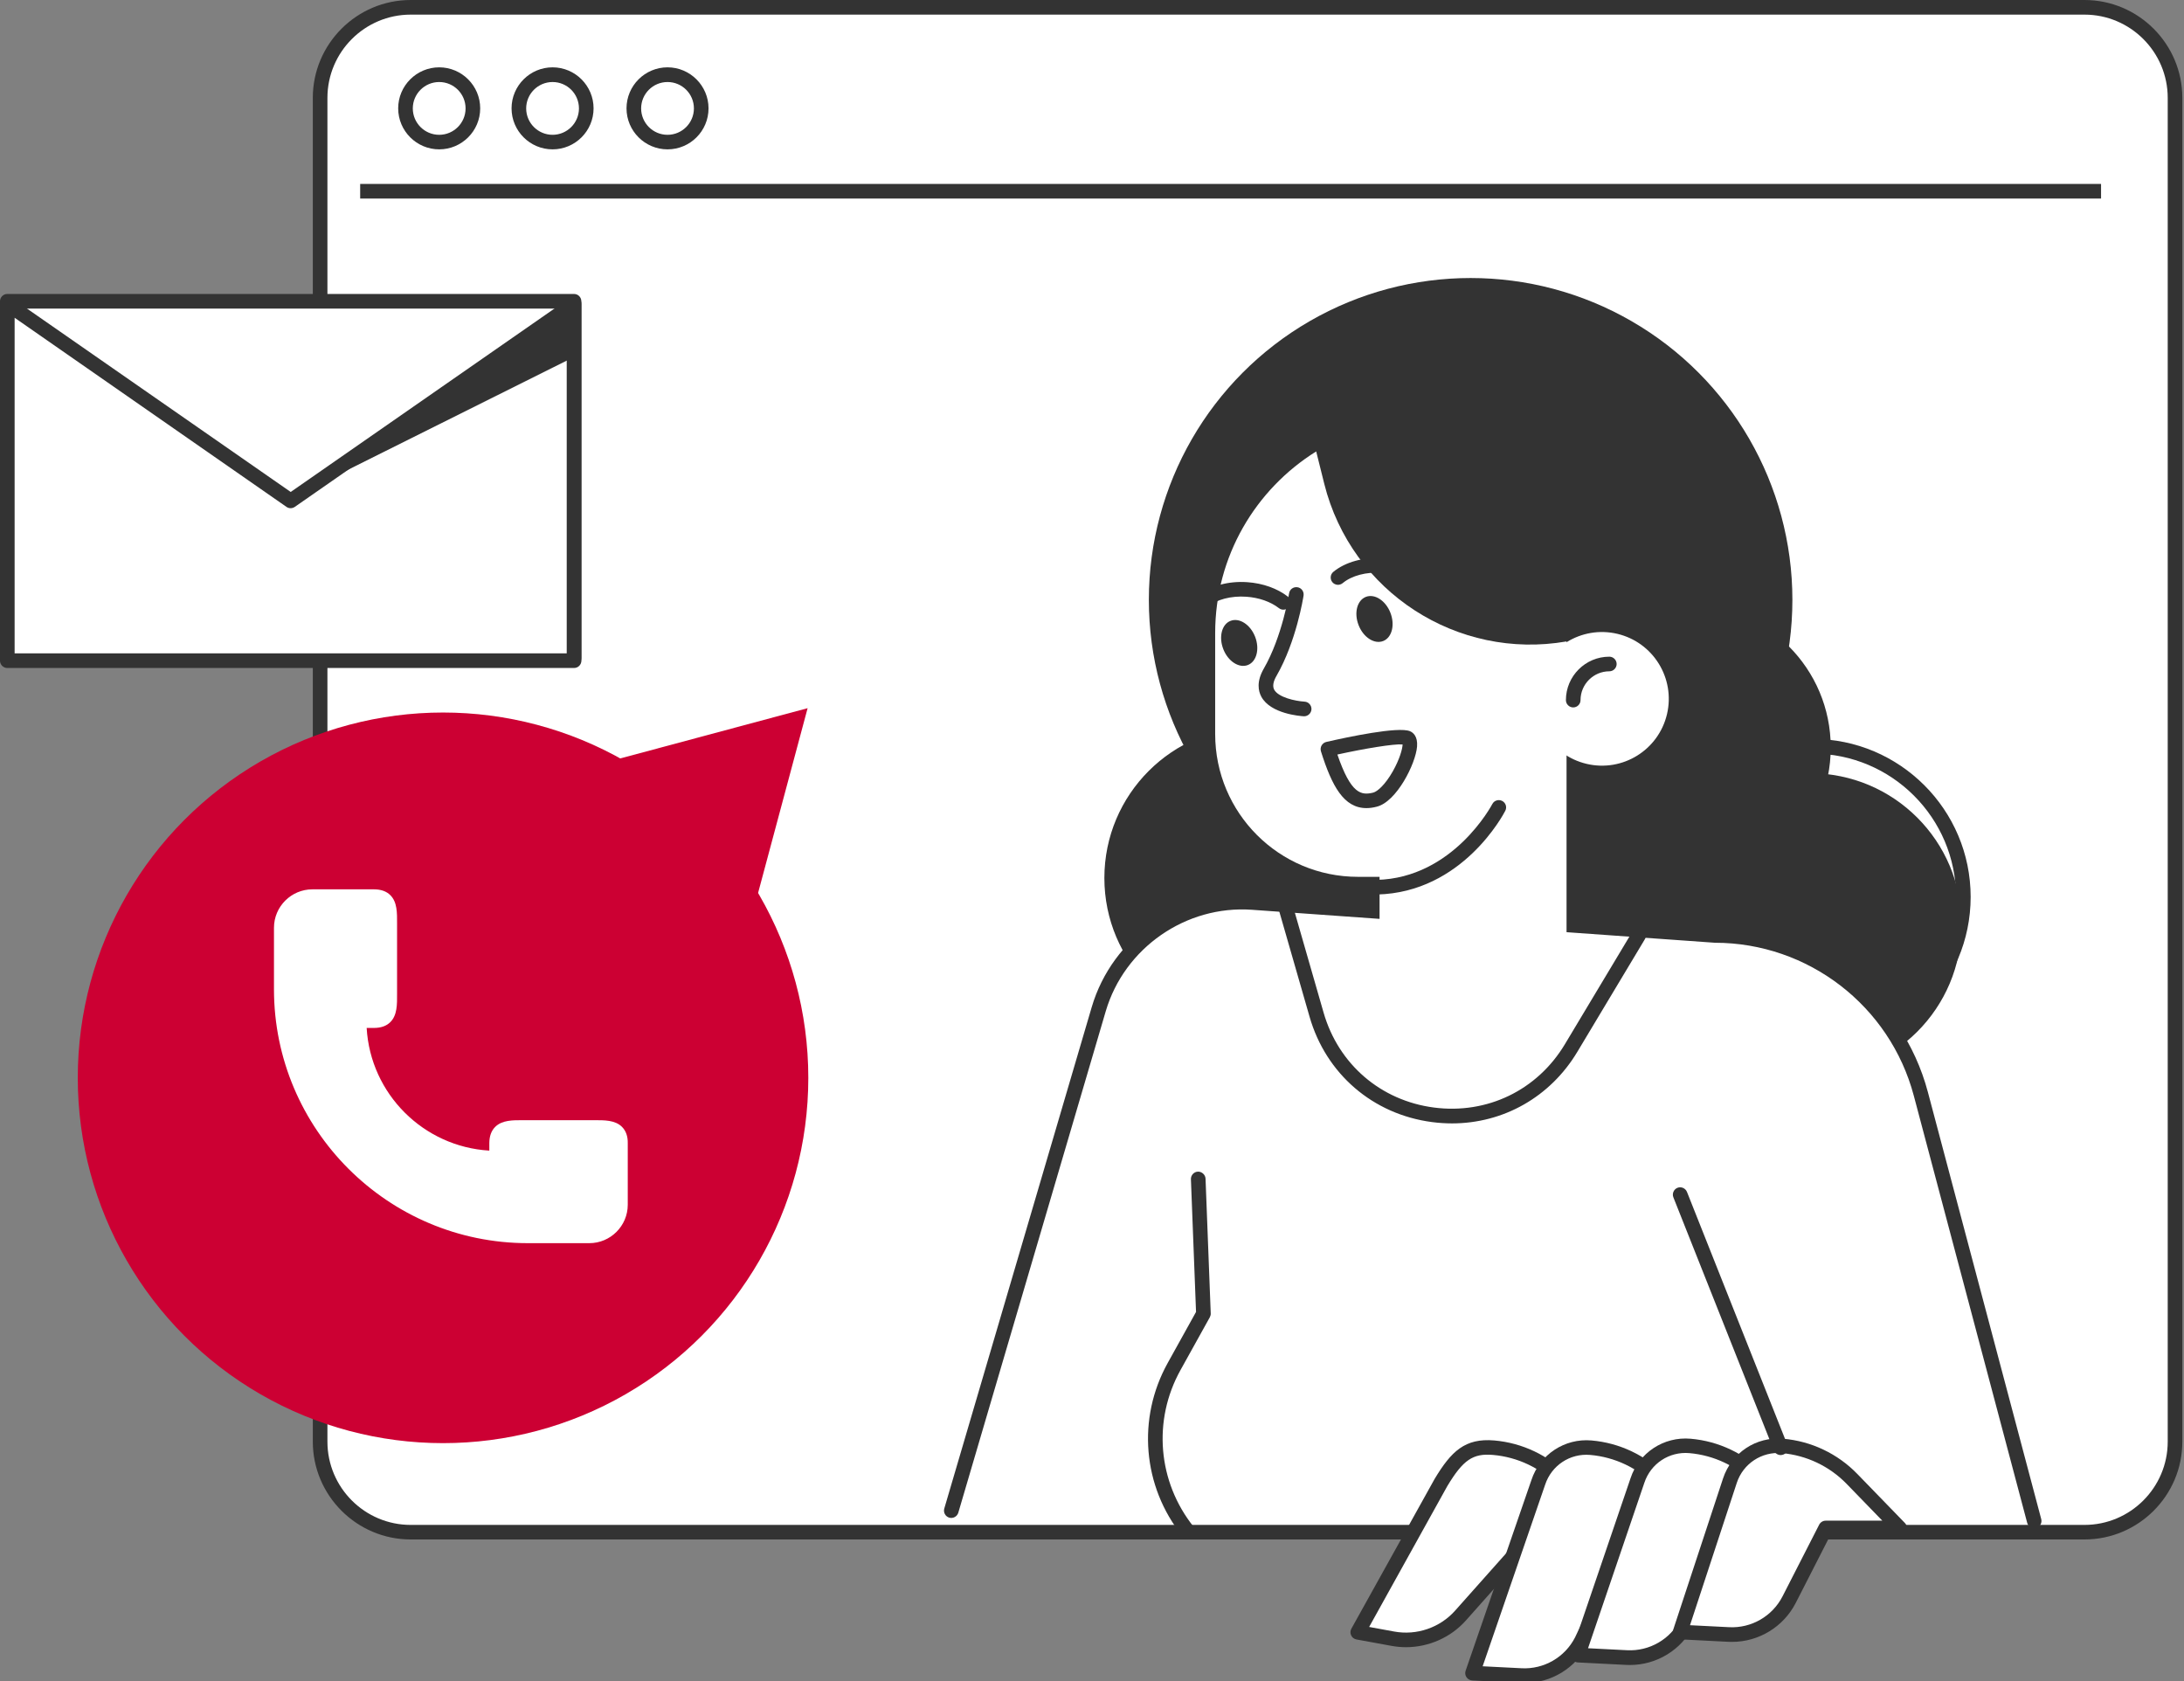
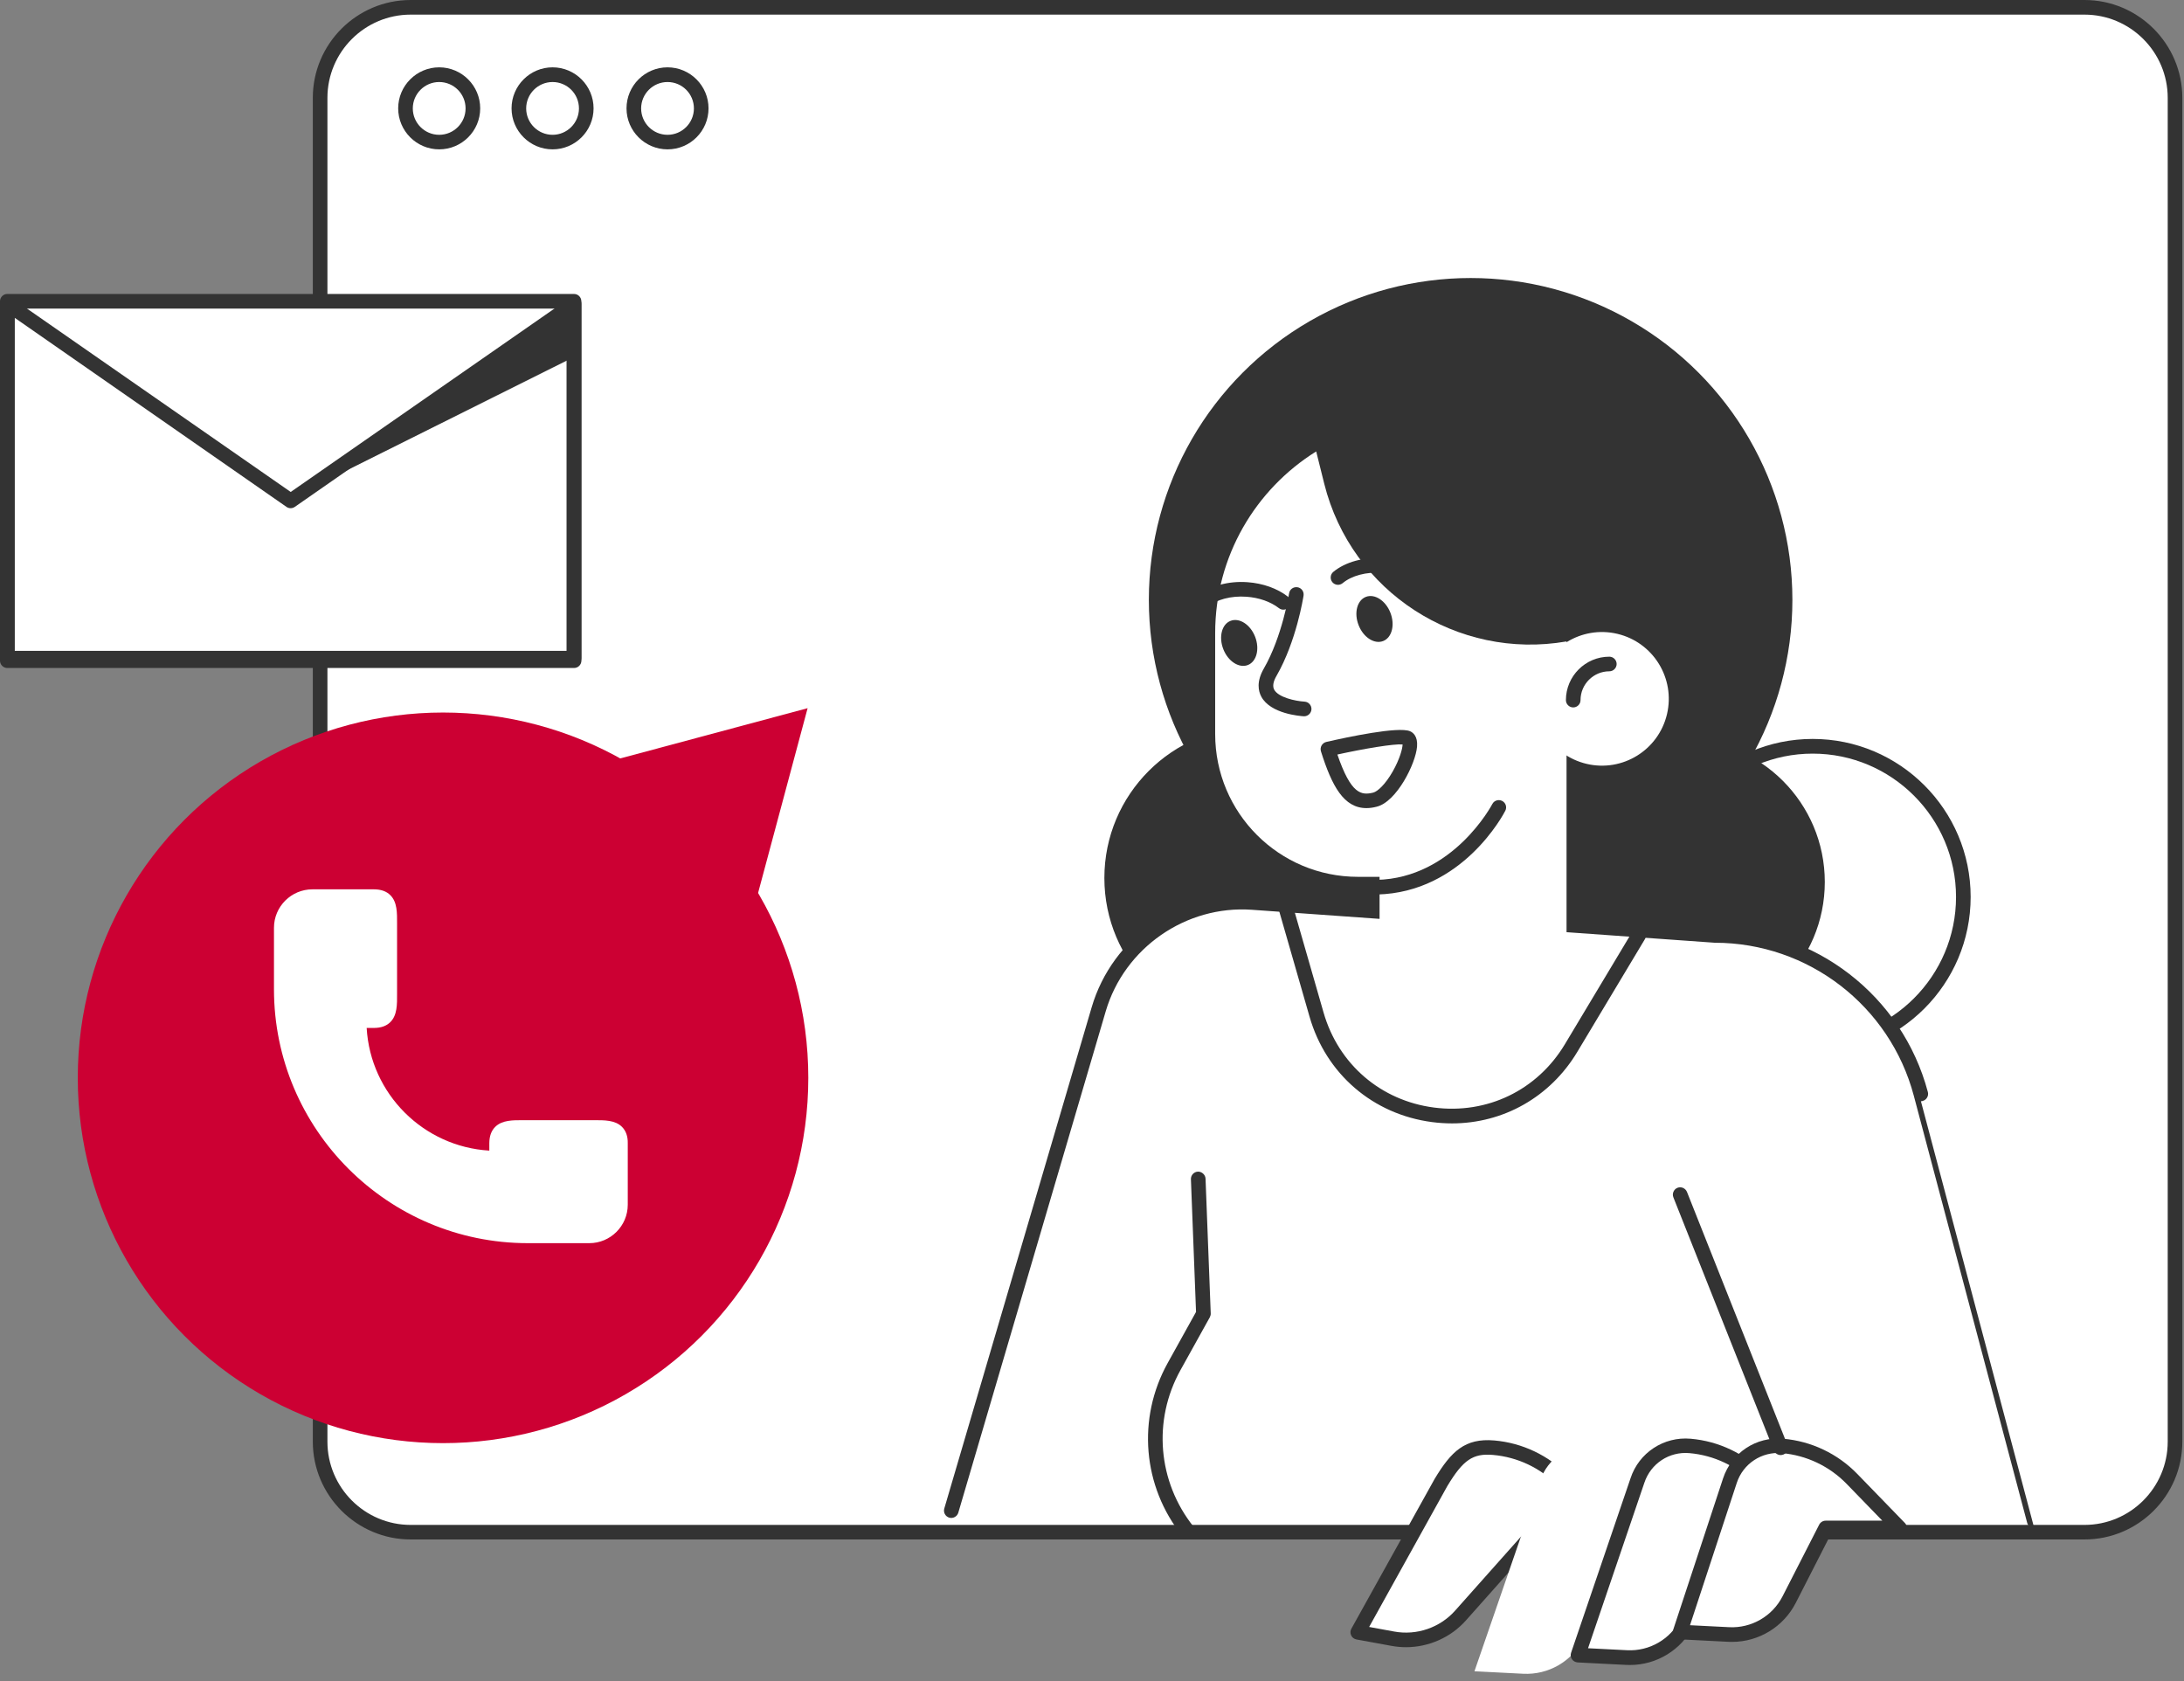
<svg xmlns="http://www.w3.org/2000/svg" width="298.78" height="229.97">
  <rect width="100%" height="100%" fill="#808080" stroke="none" />
  <g>
    <title>background</title>
    <rect fill="none" id="canvas_background" height="402" width="582" y="-1" x="-1" />
  </g>
  <g>
    <title>Layer 1</title>
    <path fill="#ffffff" id="svg_4" d="m285.39,209.59l-228.98,0c-6.84,0 -12.39,-5.55 -12.39,-12.39l0,-183.81c0,-6.84 5.55,-12.39 12.39,-12.39l228.98,0c6.84,0 12.39,5.55 12.39,12.39l0,183.81c0,6.84 -5.55,12.39 -12.39,12.39z" class="st1" />
    <path fill="#333333" id="svg_5" d="m285.163,210.58l-228.98,0c-7.38,0 -13.39,-6.01 -13.39,-13.39l0,-183.8c0,-7.38 6.01,-13.39 13.39,-13.39l228.98,0c7.38,0 13.39,6.01 13.39,13.39l0,183.81c0,7.38 -6.01,13.38 -13.39,13.38zm-228.98,-208.58c-6.28,0 -11.39,5.11 -11.39,11.39l0,183.81c0,6.28 5.11,11.39 11.39,11.39l228.98,0c6.28,0 11.39,-5.11 11.39,-11.39l0,-183.81c0,-6.28 -5.11,-11.39 -11.39,-11.39l-228.98,0z" class="st2" />
    <path fill="#333333" id="svg_7" d="m60.083,20.43c-3.09,0 -5.61,-2.52 -5.61,-5.61c0,-3.09 2.52,-5.61 5.61,-5.61c3.09,0 5.61,2.52 5.61,5.61c0,3.1 -2.52,5.61 -5.61,5.61zm0,-9.21c-1.99,0 -3.61,1.62 -3.61,3.61c0,1.99 1.62,3.61 3.61,3.61c1.99,0 3.61,-1.62 3.61,-3.61c0,-2 -1.62,-3.61 -3.61,-3.61z" class="st2" />
    <path fill="#333333" id="svg_9" d="m75.593,20.43c-3.09,0 -5.61,-2.52 -5.61,-5.61c0,-3.09 2.52,-5.61 5.61,-5.61c3.09,0 5.61,2.52 5.61,5.61c0,3.1 -2.52,5.61 -5.61,5.61zm0,-9.21c-1.99,0 -3.61,1.62 -3.61,3.61c0,1.99 1.62,3.61 3.61,3.61c1.99,0 3.61,-1.62 3.61,-3.61c0,-2 -1.62,-3.61 -3.61,-3.61z" class="st2" />
    <path fill="#333333" id="svg_11" d="m91.32,20.43c-3.09,0 -5.61,-2.52 -5.61,-5.61c0,-3.09 2.52,-5.61 5.61,-5.61c3.09,0 5.61,2.52 5.61,5.61c0,3.1 -2.51,5.61 -5.61,5.61zm0,-9.21c-1.99,0 -3.61,1.62 -3.61,3.61c0,1.99 1.62,3.61 3.61,3.61c1.99,0 3.61,-1.62 3.61,-3.61c0,-2 -1.62,-3.61 -3.61,-3.61z" class="st2" />
-     <rect fill="#333333" id="svg_13" y="25.16" x="49.273" width="238.16" height="2" class="st2" />
    <path fill="#333333" id="svg_15" d="m247.983,144.297c-11.91,0 -21.61,-9.69 -21.61,-21.61c0,-11.91 9.69,-21.61 21.61,-21.61c11.91,0 21.61,9.69 21.61,21.61c0,11.92 -9.69,21.61 -21.61,21.61zm0,-41.21c-10.81,0 -19.61,8.8 -19.61,19.61s8.8,19.61 19.61,19.61c10.81,0 19.61,-8.8 19.61,-19.61s-8.8,-19.61 -19.61,-19.61z" class="st2" />
    <circle fill="#333333" id="svg_16" r="19.57" cy="120.65" cx="230.07" class="st2" />
    <circle fill="#333333" id="svg_17" r="20.71" cy="120.101" cx="171.793" class="st2" />
-     <circle fill="#333333" id="svg_18" r="20.71" cy="126.481" cx="247.643" class="st2" />
    <path fill="#ffffff" id="svg_20" d="m130.15,206.4l20.17,-68.59c2.71,-9.2 11.46,-15.28 21.03,-14.6l63.25,4.5c13.22,0 24.79,8.9 28.19,21.68l15.51,58.42l-148.15,-1.41z" class="st1" />
-     <path fill="#333333" id="svg_21" d="m278.3,209.057c-0.44,0 -0.85,-0.3 -0.97,-0.74l-15.51,-58.42c-3.27,-12.33 -14.46,-20.94 -27.22,-20.94l-63.33,-4.51c-9.01,-0.64 -17.44,5.19 -20,13.88l-20.17,68.59c-0.16,0.53 -0.71,0.83 -1.24,0.68c-0.53,-0.16 -0.83,-0.71 -0.68,-1.24l20.17,-68.59c2.82,-9.58 12.08,-16.02 22.06,-15.31l63.25,4.5c0,0 0,0 0,0c13.59,0 25.57,9.22 29.08,22.42l15.51,58.42c0.14,0.53 -0.18,1.08 -0.71,1.22c-0.07,0.03 -0.15,0.04 -0.24,0.04z" class="st2" />
+     <path fill="#333333" id="svg_21" d="m278.3,209.057c-0.44,0 -0.85,-0.3 -0.97,-0.74l-15.51,-58.42c-3.27,-12.33 -14.46,-20.94 -27.22,-20.94l-63.33,-4.51c-9.01,-0.64 -17.44,5.19 -20,13.88l-20.17,68.59c-0.16,0.53 -0.71,0.83 -1.24,0.68c-0.53,-0.16 -0.83,-0.71 -0.68,-1.24l20.17,-68.59c2.82,-9.58 12.08,-16.02 22.06,-15.31l63.25,4.5c0,0 0,0 0,0c13.59,0 25.57,9.22 29.08,22.42c0.14,0.53 -0.18,1.08 -0.71,1.22c-0.07,0.03 -0.15,0.04 -0.24,0.04z" class="st2" />
    <circle fill="#cc0033" id="svg_23" r="49.97" cy="147.435" cx="60.61" class="st0" />
    <polygon fill="#cc0033" id="svg_24" points="110.485,96.87 103.705,122.16 96.935,147.44 78.425,128.93 59.915,110.42 85.205,103.65 " class="st0" />
    <path fill="#ffffff" id="svg_27" d="m210.49,209.01l10.12,0l-6.52,-6.72c-2.52,-2.6 -5.89,-4.2 -9.5,-4.51l0,0c-3.21,-0.28 -4.86,0.87 -7.19,4.75l-11.4,20.5l4.81,0.88c3.43,0.63 6.93,-0.58 9.25,-3.18l10.43,-11.72z" class="st1" />
    <path fill="#333333" id="svg_28" d="m192.333,225.317c-0.65,0 -1.31,-0.06 -1.96,-0.18l-4.81,-0.88c-0.32,-0.06 -0.59,-0.27 -0.72,-0.56c-0.14,-0.29 -0.13,-0.63 0.03,-0.91l11.39,-20.49c2.27,-3.77 4.15,-5.6 8.15,-5.26c3.84,0.33 7.44,2.04 10.13,4.81l6.52,6.72c0.28,0.29 0.36,0.72 0.2,1.09c-0.16,0.37 -0.52,0.61 -0.92,0.61l-9.67,0l-10.13,11.39c-2.08,2.34 -5.1,3.66 -8.21,3.66zm-5.03,-2.77l3.44,0.63c3.06,0.56 6.25,-0.53 8.32,-2.86l10.43,-11.72c0.19,-0.21 0.46,-0.34 0.75,-0.34l7.75,0l-4.88,-5.03c-2.35,-2.42 -5.5,-3.92 -8.87,-4.21c-2.74,-0.24 -4.09,0.68 -6.25,4.27l-10.69,19.26z" class="st2" />
    <path fill="#ffffff" id="svg_30" d="m223.8,209.01l10.12,0l-6.52,-6.72c-2.52,-2.6 -5.89,-4.2 -9.5,-4.51l0,0c-3.21,-0.28 -6.19,1.69 -7.19,4.75l-9,26.08l6.66,0.34c3.45,0.18 6.68,-1.69 8.25,-4.76l7.18,-15.18z" class="st1" />
-     <path fill="#333333" id="svg_31" d="m208.563,230.217c-0.17,0 -0.33,0 -0.5,-0.01l-6.66,-0.34c-0.31,-0.02 -0.6,-0.18 -0.78,-0.44c-0.18,-0.26 -0.22,-0.59 -0.12,-0.89l9,-26.08c1.15,-3.5 4.55,-5.74 8.22,-5.42c3.84,0.33 7.44,2.04 10.13,4.81l6.52,6.72c0.28,0.29 0.36,0.72 0.2,1.09c-0.16,0.37 -0.52,0.61 -0.92,0.61l-9.48,0l-6.92,14.61c-1.67,3.29 -5.04,5.34 -8.69,5.34zm-5.73,-2.29l5.33,0.27c3.05,0.16 5.92,-1.5 7.31,-4.22l7.17,-15.15c0.16,-0.35 0.52,-0.57 0.9,-0.57l7.75,0l-4.88,-5.03c-2.35,-2.42 -5.5,-3.92 -8.87,-4.21c-2.77,-0.24 -5.29,1.44 -6.16,4.07l-8.55,24.84z" class="st2" />
    <path fill="#ffffff" id="svg_33" d="m237.11,209.01l10.12,0l-6.52,-6.72c-2.52,-2.6 -5.89,-4.2 -9.5,-4.51l0,0c-3.21,-0.28 -6.19,1.69 -7.19,4.75l-8.13,23.86l6.66,0.34c3.45,0.18 6.68,-1.69 8.25,-4.76l6.31,-12.96z" class="st1" />
    <path fill="#333333" id="svg_34" d="m222.99,227.75c-0.17,0 -0.33,0 -0.5,-0.01l-6.66,-0.34c-0.31,-0.02 -0.6,-0.18 -0.78,-0.44c-0.18,-0.26 -0.22,-0.59 -0.12,-0.88l8.13,-23.86c1.15,-3.51 4.55,-5.74 8.22,-5.42c3.84,0.33 7.44,2.04 10.13,4.81l6.52,6.72c0.28,0.29 0.36,0.72 0.2,1.09c-0.16,0.37 -0.52,0.61 -0.92,0.61l-9.49,0l-6.05,12.4c-1.66,3.27 -5.04,5.32 -8.68,5.32zm-5.74,-2.29l5.34,0.27c3.06,0.16 5.92,-1.5 7.31,-4.22l6.31,-12.94c0.17,-0.34 0.52,-0.56 0.9,-0.56l7.75,0l-4.88,-5.03c-2.35,-2.42 -5.5,-3.92 -8.87,-4.21c-2.76,-0.24 -5.29,1.43 -6.16,4.07l-7.7,22.62z" class="st2" />
    <path fill="#ffffff" id="svg_36" d="m249.76,209.01l10.12,0l-6.52,-6.72c-2.52,-2.6 -5.89,-4.2 -9.5,-4.51l0,0c-3.21,-0.28 -6.19,1.69 -7.19,4.75l-6.82,20.7l6.66,0.34c3.45,0.18 6.68,-1.69 8.25,-4.76l5,-9.8z" class="st1" />
    <path fill="#333333" id="svg_37" d="m236.95,224.59c-0.17,0 -0.33,0 -0.5,-0.01l-6.66,-0.34c-0.31,-0.02 -0.6,-0.18 -0.77,-0.43c-0.18,-0.26 -0.22,-0.58 -0.12,-0.88l6.82,-20.7c1.16,-3.51 4.52,-5.75 8.23,-5.43c3.84,0.33 7.44,2.04 10.13,4.81l6.52,6.72c0.28,0.29 0.36,0.72 0.2,1.09c-0.16,0.37 -0.52,0.61 -0.92,0.61l-9.5,0l-4.73,9.26c-1.68,3.25 -5.05,5.3 -8.7,5.3zm-5.75,-2.28l5.35,0.27c3.05,0.16 5.92,-1.5 7.31,-4.22l5.01,-9.8c0.17,-0.33 0.51,-0.55 0.89,-0.55l7.75,0l-4.88,-5.03c-2.35,-2.42 -5.5,-3.92 -8.87,-4.21c-2.75,-0.23 -5.29,1.43 -6.16,4.07l-6.4,19.47z" class="st2" />
    <polygon fill="#ffffff" id="svg_40" points="78.53,90.03 78.53,41.21 39.77,41.21 1,41.21 1,90.03 39.77,90.03     " class="st1" />
    <path fill="#333333" id="svg_41" d="m78.53,91.03l-77.53,0c-0.55,0 -1,-0.45 -1,-1l0,-48.82c0,-0.55 0.45,-1 1,-1l77.53,0c0.55,0 1,0.45 1,1l0,48.82c0,0.55 -0.44,1 -1,1zm-76.53,-2l75.53,0l0,-46.82l-75.53,0l0,46.82z" class="st2" />
-     <polygon fill="#ffffff" id="svg_43" points="78.53,90.03 78.53,41.21 39.77,68.17 1,41.21 1,90.03 39.77,90.03     " class="st1" />
    <path fill="#333333" id="svg_44" d="m78.53,91.375l-77.53,0c-0.55,0 -1,-0.45 -1,-1l0,-48.82c0,-0.37 0.21,-0.71 0.54,-0.89c0.33,-0.17 0.73,-0.15 1.03,0.07l38.2,26.56l38.2,-26.56c0.31,-0.21 0.71,-0.24 1.03,-0.07c0.33,0.17 0.54,0.51 0.54,0.89l0,48.82c-0.01,0.55 -0.45,1 -1.01,1zm-76.53,-2l75.53,0l0,-45.91l-37.2,25.87c-0.34,0.24 -0.8,0.24 -1.14,0l-37.19,-25.87l0,45.91z" class="st2" />
    <polygon fill="#333333" id="svg_45" points="78.53,48.83 78.53,41.21 39.77,68.17    " class="st2" />
    <path fill="#ffffff" id="svg_46" d="m85.09,154.14c-0.94,-0.93 -2.38,-0.92 -3.91,-0.91l-0.55,0l-8.97,0c-1.53,-0.01 -2.97,-0.02 -3.91,0.91c-0.54,0.53 -0.81,1.29 -0.81,2.25l0,1c-9.02,-0.53 -16.26,-7.76 -16.78,-16.78l1,0c0.96,0 1.72,-0.27 2.25,-0.81c0.93,-0.94 0.92,-2.38 0.91,-3.91l0,-0.55l0,-8.97c0.01,-1.53 0.02,-2.97 -0.91,-3.91c-0.53,-0.54 -1.29,-0.81 -2.25,-0.81l-8.42,0c-2.9,0 -5.26,2.36 -5.26,5.26l0,2.1l0,6.31c0,19.15 15.58,34.73 34.73,34.73l6.31,0l2.1,0c2.9,0 5.26,-2.36 5.26,-5.26l0,-8.42c0.02,-0.94 -0.26,-1.7 -0.79,-2.23z" class="st1" />
    <circle fill="#333333" id="svg_47" r="44.02" cy="82.05" cx="201.187" class="st2" />
-     <circle fill="#333333" id="svg_48" r="19.57" cy="102.251" cx="230.883" class="st2" />
    <path fill="#ffffff" id="svg_49" d="m181.16,66.16l-1.1,-4.41c-8.29,5.17 -13.82,14.34 -13.82,24.83l0,13.83c0,10.79 8.74,19.53 19.53,19.53l2.96,0l0,20.73l25.58,0l0,-52.93c-14.87,2.59 -29.43,-6.7 -33.15,-21.58z" class="st1" />
    <path fill="#333333" id="svg_50" d="m185.863,85.517c0.65,1.67 2.16,2.64 3.36,2.17c1.2,-0.47 1.64,-2.2 0.99,-3.87c-0.65,-1.67 -2.16,-2.64 -3.36,-2.17c-1.2,0.47 -1.65,2.2 -0.99,3.87z" class="st2" />
    <path fill="#333333" id="svg_52" d="m186.94,110.54c-3.11,0 -4.73,-3.01 -6.23,-7.77c-0.08,-0.27 -0.05,-0.56 0.09,-0.8c0.14,-0.24 0.37,-0.42 0.64,-0.48c2.91,-0.67 9.85,-2.14 11.45,-1.47c0.41,0.17 1.08,0.68 0.97,2.09c-0.19,2.38 -2.81,7.58 -5.53,8.24c-0.5,0.13 -0.96,0.19 -1.39,0.19zm-3.98,-7.33c1.87,5.46 3.28,5.6 4.9,5.21c0.59,-0.15 1.65,-1.1 2.68,-2.91c0.94,-1.66 1.33,-3.1 1.34,-3.68c-1.21,-0.1 -5.23,0.57 -8.92,1.38z" class="st2" />
    <path fill="#333333" id="svg_54" d="m178.413,97.977c-0.02,0 -0.04,0 -0.06,0c-0.46,-0.03 -4.53,-0.32 -5.8,-2.68c-0.41,-0.77 -0.69,-2.05 0.34,-3.84c2.53,-4.39 3.45,-10.23 3.46,-10.29c0.08,-0.55 0.58,-0.92 1.14,-0.84c0.55,0.08 0.92,0.59 0.84,1.14c-0.04,0.25 -0.98,6.26 -3.7,10.98c-0.46,0.79 -0.56,1.43 -0.32,1.89c0.57,1.05 2.85,1.56 4.16,1.64c0.55,0.03 0.97,0.51 0.94,1.06c-0.04,0.53 -0.48,0.94 -1,0.94z" class="st2" />
    <path fill="#333333" id="svg_56" d="m194.083,80.127c-0.21,0 -0.43,-0.07 -0.61,-0.21c-1.14,-0.88 -2.72,-1.44 -4.45,-1.56c-2.1,-0.15 -4.1,0.38 -5.34,1.41c-0.43,0.35 -1.06,0.29 -1.41,-0.13c-0.35,-0.43 -0.29,-1.06 0.13,-1.41c1.63,-1.35 4.16,-2.05 6.76,-1.86c2.12,0.15 4.08,0.85 5.53,1.97c0.44,0.34 0.52,0.97 0.18,1.4c-0.2,0.26 -0.5,0.39 -0.79,0.39z" class="st2" />
    <path fill="#333333" id="svg_57" d="m167.353,88.797c0.65,1.67 2.16,2.64 3.36,2.17c1.2,-0.47 1.64,-2.2 0.99,-3.87c-0.65,-1.67 -2.16,-2.64 -3.36,-2.17c-1.2,0.46 -1.64,2.2 -0.99,3.87z" class="st2" />
    <path fill="#333333" id="svg_59" d="m175.573,83.397c-0.21,0 -0.43,-0.07 -0.61,-0.21c-1.14,-0.88 -2.72,-1.44 -4.45,-1.56c-2.1,-0.15 -4.1,0.38 -5.34,1.41c-0.43,0.35 -1.06,0.29 -1.41,-0.13c-0.35,-0.43 -0.29,-1.06 0.13,-1.41c1.63,-1.35 4.16,-2.05 6.76,-1.86c2.12,0.15 4.08,0.85 5.53,1.97c0.44,0.34 0.52,0.97 0.18,1.4c-0.2,0.26 -0.49,0.39 -0.79,0.39z" class="st2" />
    <path fill="#333333" id="svg_61" d="m188.353,122.357c-0.54,0 -0.99,-0.43 -1,-0.98c-0.01,-0.55 0.42,-1.01 0.98,-1.02c10.48,-0.24 15.77,-10.27 15.82,-10.37c0.25,-0.49 0.85,-0.68 1.35,-0.43c0.49,0.25 0.68,0.85 0.43,1.34c-0.23,0.46 -5.86,11.19 -17.55,11.46c-0.02,0 -0.03,0 -0.03,0z" class="st2" />
    <ellipse fill="#ffffff" id="svg_62" transform="matrix(0.23,-0.973,0.973,0.23,75.816,286.838) " ry="9.14" rx="9.14" cy="95.52" cx="219.13" class="st1" />
    <path fill="#333333" id="svg_64" d="m215.223,96.767c-0.55,0 -1,-0.45 -1,-1c0,-3.27 2.66,-5.94 5.94,-5.94c0.55,0 1,0.45 1,1c0,0.55 -0.45,1 -1,1c-2.17,0 -3.94,1.77 -3.94,3.94c0,0.55 -0.45,1 -1,1z" class="st2" />
    <path fill="#333333" id="svg_66" d="m162.513,210.477c-0.29,0 -0.58,-0.13 -0.78,-0.38c-5.42,-6.78 -6.2,-16.06 -1.99,-23.65l3.88,-6.99l-0.7,-18.15c-0.02,-0.55 0.41,-1.02 0.96,-1.04c0.51,-0.02 1.02,0.41 1.04,0.96l0.71,18.43c0.01,0.18 -0.04,0.36 -0.12,0.52l-4.02,7.24c-3.82,6.87 -3.11,15.28 1.8,21.43c0.34,0.43 0.27,1.06 -0.16,1.41c-0.18,0.15 -0.4,0.22 -0.62,0.22z" class="st2" />
    <path fill="#333333" id="svg_68" d="m198.633,153.667c-0.9,0 -1.81,-0.06 -2.73,-0.18c-8.08,-1.06 -14.5,-6.58 -16.75,-14.41l-4.14,-14.39c-0.15,-0.53 0.15,-1.08 0.68,-1.24c0.54,-0.15 1.09,0.15 1.24,0.68l4.14,14.39c2.03,7.05 7.81,12.03 15.09,12.98c7.28,0.95 14.14,-2.36 17.92,-8.66l9.24,-15.41c0.28,-0.47 0.9,-0.63 1.37,-0.34c0.47,0.28 0.63,0.9 0.34,1.37l-9.24,15.41c-3.71,6.2 -10.13,9.8 -17.16,9.8z" class="st2" />
    <path fill="#333333" id="svg_70" d="m243.603,199.037c-0.4,0 -0.77,-0.24 -0.93,-0.63l-13.75,-34.63c-0.2,-0.51 0.05,-1.09 0.56,-1.3c0.51,-0.2 1.09,0.05 1.3,0.56l13.75,34.63c0.2,0.51 -0.05,1.09 -0.56,1.3c-0.12,0.04 -0.25,0.07 -0.37,0.07z" class="st2" />
  </g>
</svg>